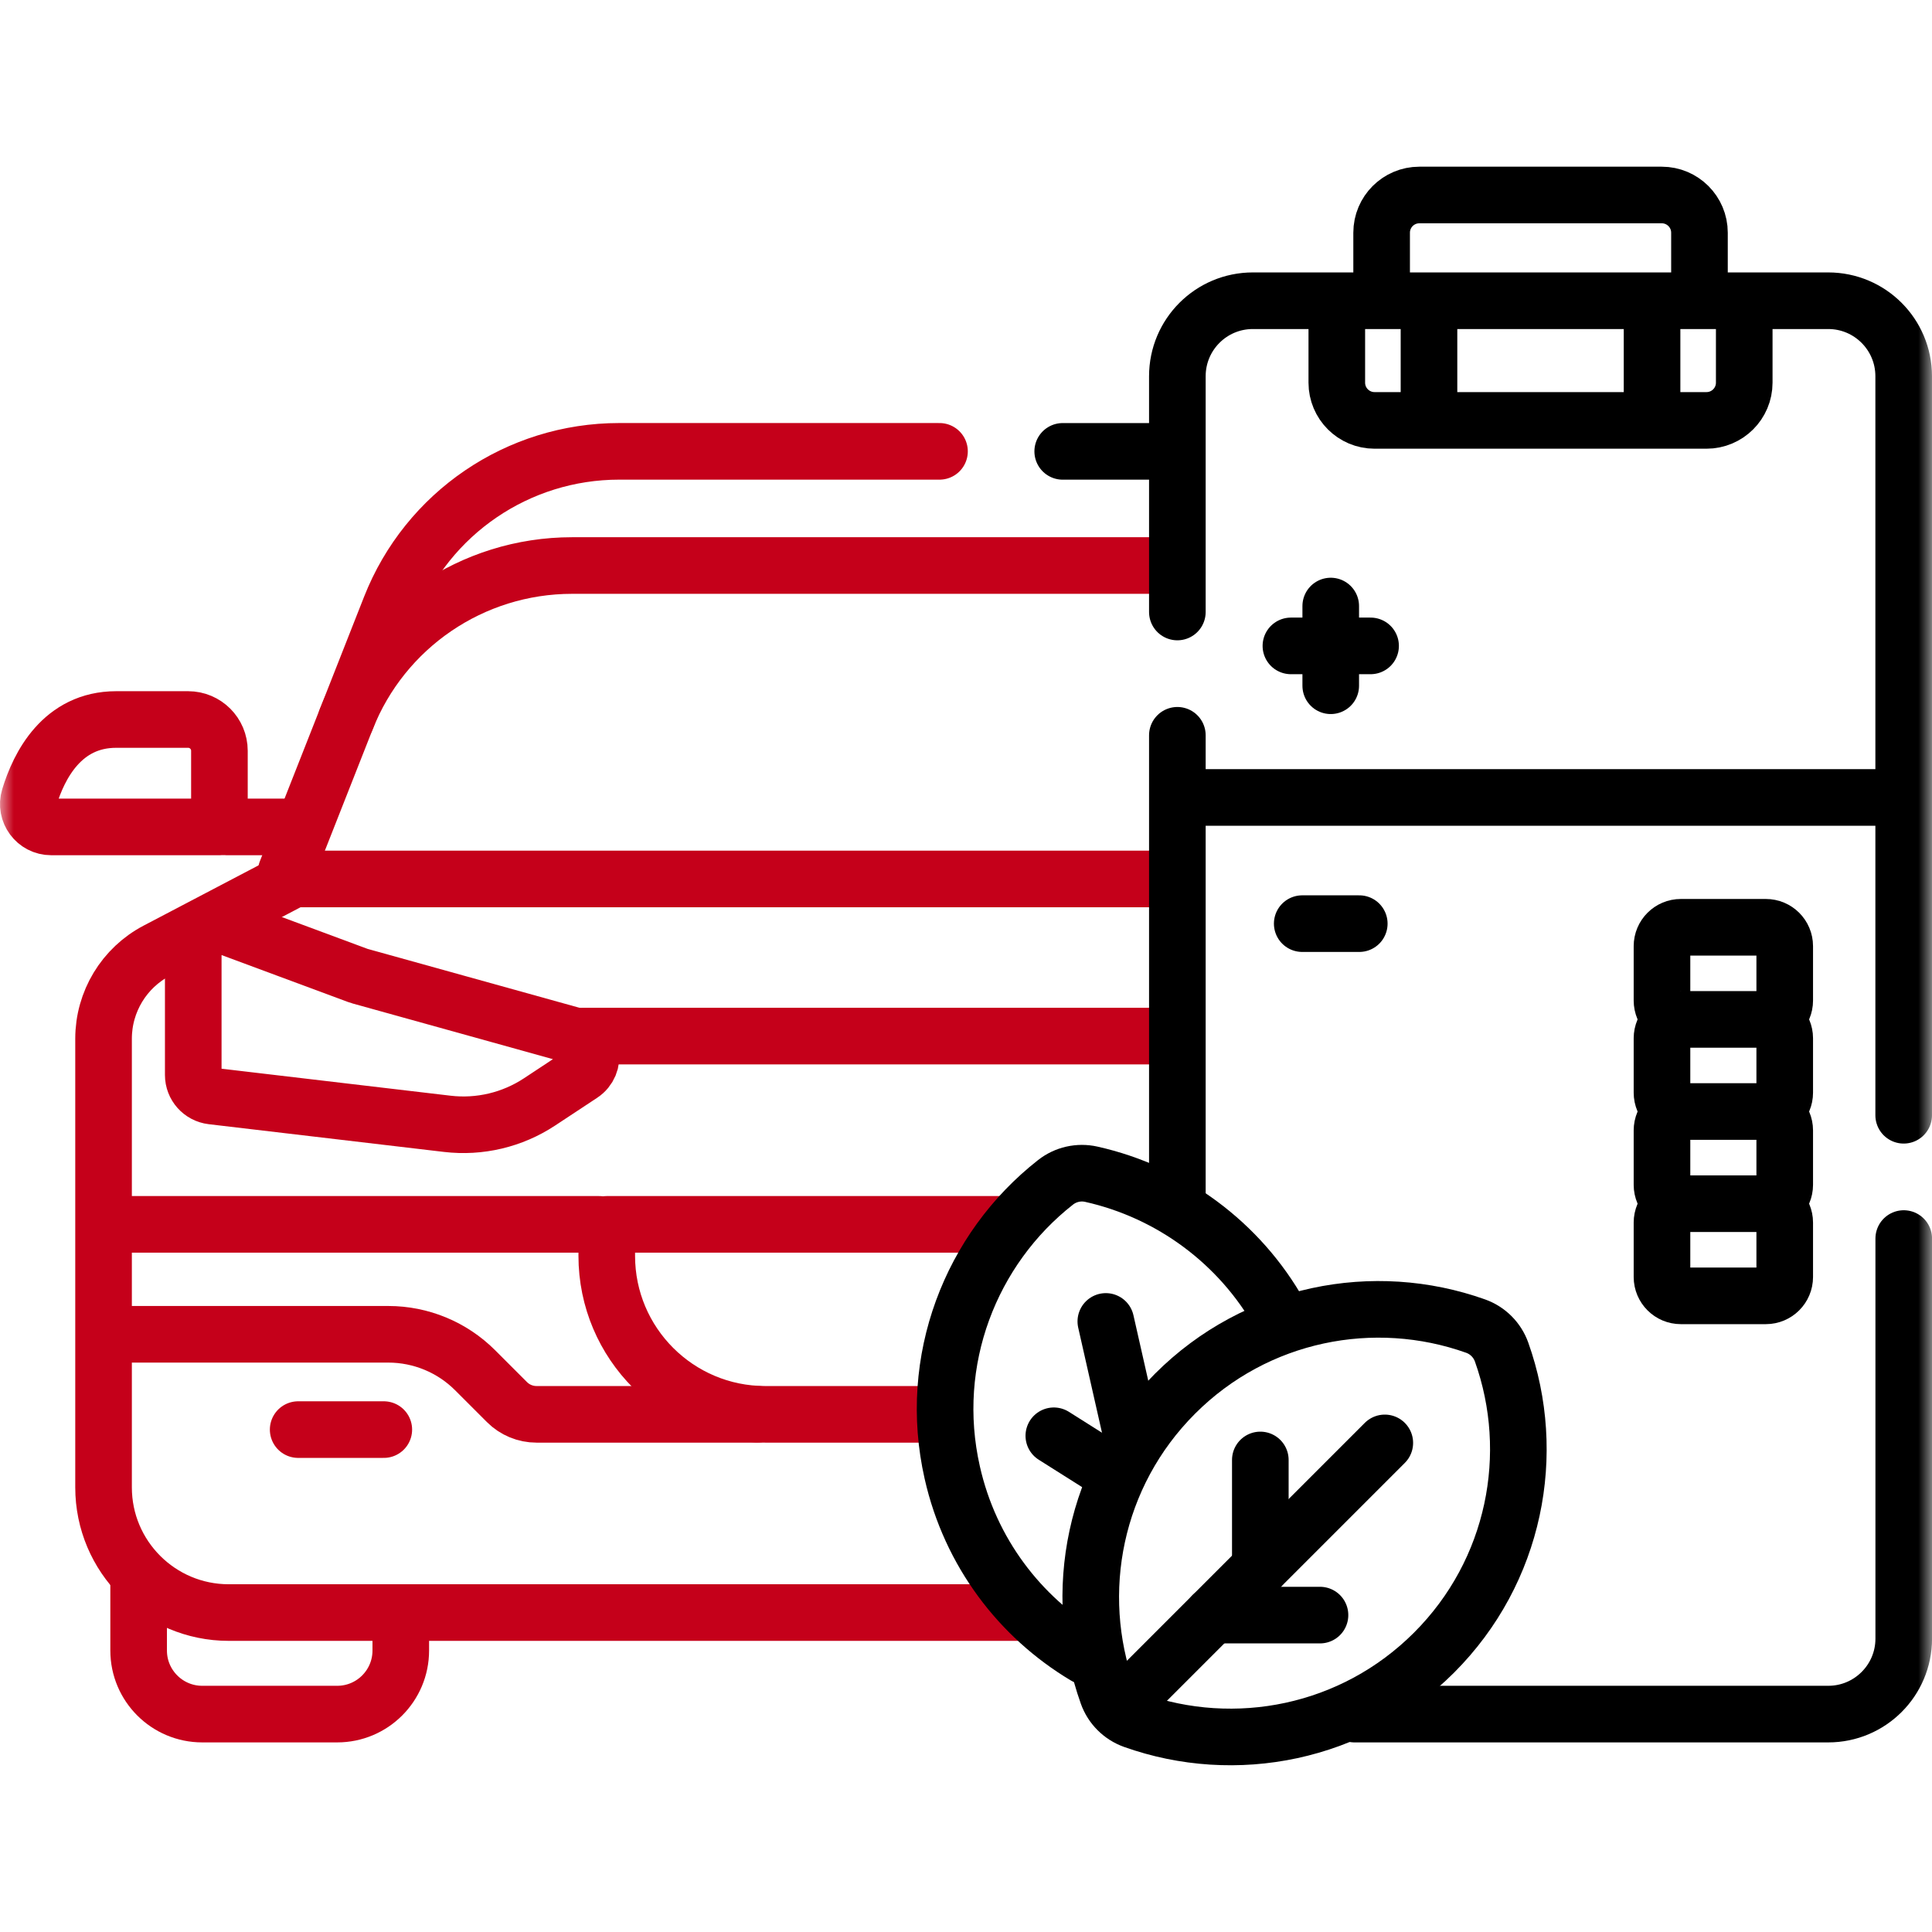
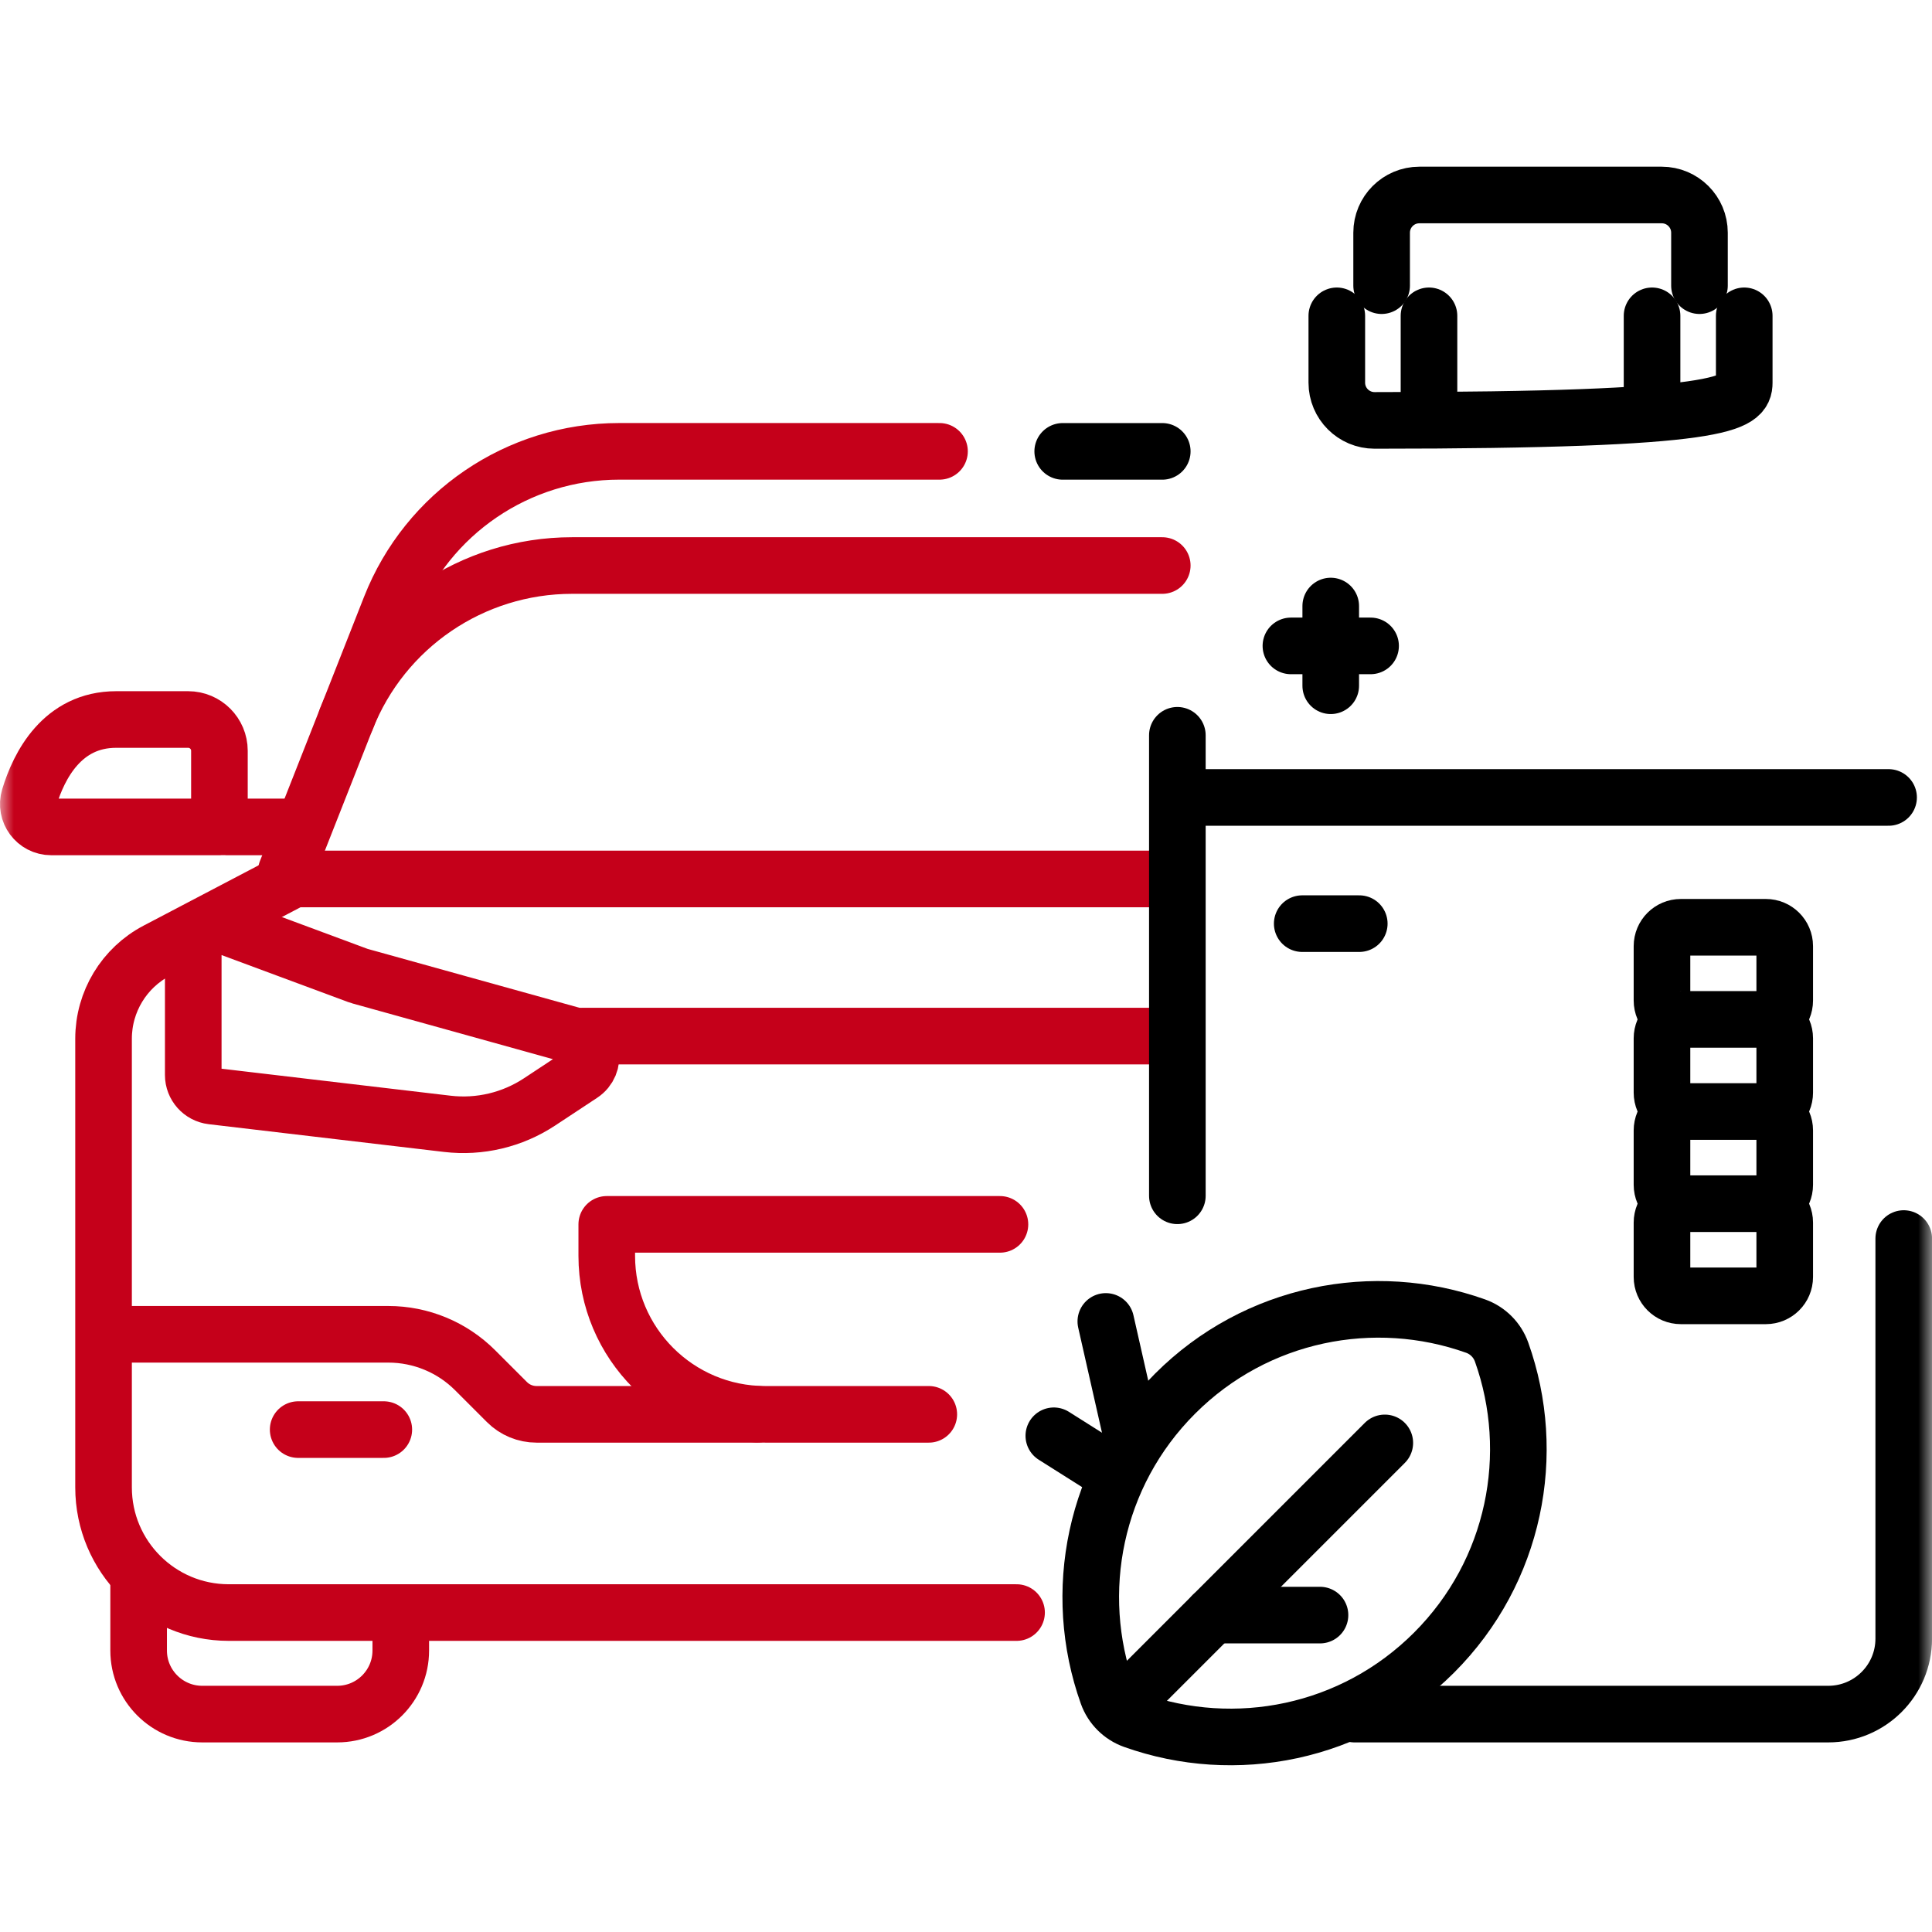
<svg xmlns="http://www.w3.org/2000/svg" width="70" height="70" viewBox="0 0 70 70" fill="none">
  <g clip-path="url(#clip0_4912_15365)">
    <mask id="mask0_4912_15365" style="mask-type:luminance" maskUnits="userSpaceOnUse" x="0" y="0" width="70" height="70">
      <path d="M0 7.62939e-06H70V70H0V7.62939e-06Z" fill="white" />
    </mask>
    <g mask="url(#mask0_4912_15365)">
      <path d="M61.575 10.35V8.432C61.575 7.677 60.963 7.065 60.208 7.065H51.426C50.671 7.065 50.059 7.677 50.059 8.432V10.35" stroke="black" stroke-width="2.051" stroke-miterlimit="10" stroke-linecap="round" stroke-linejoin="round" />
      <path d="M42.111 16.354H38.504" stroke="black" stroke-width="2.051" stroke-miterlimit="10" stroke-linecap="round" stroke-linejoin="round" />
      <path d="M34.04 16.353H22.431C18.773 16.353 15.487 18.59 14.147 21.993L12.545 26.061" stroke="#C5001A" stroke-width="2.051" stroke-miterlimit="10" stroke-linecap="round" stroke-linejoin="round" />
      <path d="M10.371 31.576L12.544 26.061C13.868 22.699 17.114 20.49 20.726 20.49H42.111" stroke="#C5001A" stroke-width="2.051" stroke-miterlimit="10" stroke-linecap="round" stroke-linejoin="round" />
      <path d="M14.521 58.7V59.802C14.521 61.073 13.49 62.105 12.218 62.105H7.327C6.056 62.105 5.023 61.073 5.023 59.802V57.313" stroke="#C5001A" stroke-width="2.051" stroke-miterlimit="10" stroke-linecap="round" stroke-linejoin="round" />
-       <path d="M21.711 44.361H4.299" stroke="#C5001A" stroke-width="2.051" stroke-miterlimit="10" stroke-linecap="round" stroke-linejoin="round" />
      <path d="M4.299 48.344H14.071C15.25 48.344 16.381 48.813 17.215 49.647L18.369 50.801C18.653 51.085 19.038 51.244 19.439 51.244H27.453" stroke="#C5001A" stroke-width="2.051" stroke-miterlimit="10" stroke-linecap="round" stroke-linejoin="round" />
      <path d="M42.111 31.846H10.637L5.682 34.444C4.495 35.066 3.752 36.295 3.752 37.634V53.89C3.752 56.395 5.783 58.426 8.288 58.426H36.832" stroke="#C5001A" stroke-width="2.051" stroke-miterlimit="10" stroke-linecap="round" stroke-linejoin="round" />
      <path d="M10.803 51.797H13.906" stroke="#C5001A" stroke-width="2.051" stroke-miterlimit="10" stroke-linecap="round" stroke-linejoin="round" />
      <path d="M7.002 34.234V38.949C7.002 39.339 7.294 39.667 7.681 39.713L16.207 40.718C17.378 40.856 18.561 40.575 19.546 39.926L21.069 38.921C21.62 38.558 21.487 37.715 20.851 37.538L13.036 35.366C13.015 35.361 12.995 35.354 12.974 35.346L8.039 33.514C7.536 33.327 7.002 33.699 7.002 34.234Z" stroke="#C5001A" stroke-width="2.051" stroke-miterlimit="10" stroke-linecap="round" stroke-linejoin="round" />
      <path d="M21.125 37.539H42.112" stroke="#C5001A" stroke-width="2.051" stroke-miterlimit="10" stroke-linecap="round" stroke-linejoin="round" />
      <path d="M7.95 29.961H1.856C1.298 29.961 0.9 29.423 1.062 28.89C1.412 27.738 2.256 26.069 4.209 26.069H6.817C7.442 26.069 7.95 26.576 7.95 27.202V29.961Z" stroke="#C5001A" stroke-width="2.051" stroke-miterlimit="10" stroke-linecap="round" stroke-linejoin="round" />
      <path d="M8.223 29.961H10.8" stroke="#C5001A" stroke-width="2.051" stroke-miterlimit="10" stroke-linecap="round" stroke-linejoin="round" />
      <path d="M33.652 51.244H27.727C24.555 51.244 21.984 48.673 21.984 45.502V44.361H36.23" stroke="#C5001A" stroke-width="2.051" stroke-miterlimit="10" stroke-linecap="round" stroke-linejoin="round" />
      <path d="M51.775 11.443V14.685" stroke="black" stroke-width="2.051" stroke-miterlimit="10" stroke-linecap="round" stroke-linejoin="round" />
      <path d="M59.857 14.685V11.443" stroke="black" stroke-width="2.051" stroke-miterlimit="10" stroke-linecap="round" stroke-linejoin="round" />
-       <path d="M48.435 11.443V13.865C48.435 14.62 49.048 15.232 49.803 15.232H61.829C62.584 15.232 63.197 14.62 63.197 13.865V11.443" stroke="black" stroke-width="2.051" stroke-miterlimit="10" stroke-linecap="round" stroke-linejoin="round" />
+       <path d="M48.435 11.443V13.865C48.435 14.62 49.048 15.232 49.803 15.232C62.584 15.232 63.197 14.62 63.197 13.865V11.443" stroke="black" stroke-width="2.051" stroke-miterlimit="10" stroke-linecap="round" stroke-linejoin="round" />
      <path d="M68.427 28.893H43.205" stroke="black" stroke-width="2.051" stroke-miterlimit="10" stroke-linecap="round" stroke-linejoin="round" />
-       <path d="M68.974 40.408V13.631C68.974 12.12 67.75 10.896 66.24 10.896H45.393C43.882 10.896 42.658 12.12 42.658 13.631V22.174" stroke="black" stroke-width="2.051" stroke-miterlimit="10" stroke-linecap="round" stroke-linejoin="round" />
      <path d="M68.976 44.875V59.371C68.976 60.88 67.752 62.105 66.241 62.105H49.076" stroke="black" stroke-width="2.051" stroke-miterlimit="10" stroke-linecap="round" stroke-linejoin="round" />
      <path d="M42.658 43.326V26.641" stroke="black" stroke-width="2.051" stroke-miterlimit="10" stroke-linecap="round" stroke-linejoin="round" />
      <path d="M48.215 21.958V24.846" stroke="black" stroke-width="2.051" stroke-miterlimit="10" stroke-linecap="round" stroke-linejoin="round" />
      <path d="M49.659 23.402H46.772" stroke="black" stroke-width="2.051" stroke-miterlimit="10" stroke-linecap="round" stroke-linejoin="round" />
      <path d="M49.249 33.465H47.182" stroke="black" stroke-width="2.051" stroke-miterlimit="10" stroke-linecap="round" stroke-linejoin="round" />
-       <path d="M39.321 60.004C36.958 58.592 35.156 56.251 34.502 53.354C33.583 49.292 35.17 45.248 38.243 42.839C38.61 42.55 39.086 42.443 39.541 42.545C42.411 43.188 44.918 45.028 46.374 47.631" stroke="black" stroke-width="2.051" stroke-miterlimit="10" stroke-linecap="round" stroke-linejoin="round" />
      <path d="M41.004 52.022L40.066 47.878" stroke="black" stroke-width="2.051" stroke-miterlimit="10" stroke-linecap="round" stroke-linejoin="round" />
      <path d="M40.342 53.385L38.182 52.021" stroke="black" stroke-width="2.051" stroke-miterlimit="10" stroke-linecap="round" stroke-linejoin="round" />
      <path d="M51.958 59.878C49.013 62.823 44.746 63.639 41.068 62.327C40.629 62.17 40.283 61.824 40.127 61.385C38.814 57.707 39.63 53.44 42.575 50.495C45.52 47.55 49.786 46.735 53.465 48.047C53.904 48.204 54.249 48.549 54.406 48.989C55.718 52.667 54.903 56.934 51.958 59.878Z" stroke="black" stroke-width="2.051" stroke-miterlimit="10" stroke-linecap="round" stroke-linejoin="round" />
      <path d="M40.695 61.758L50.174 52.279" stroke="black" stroke-width="2.051" stroke-miterlimit="10" stroke-linecap="round" stroke-linejoin="round" />
      <path d="M43.934 58.518H47.826" stroke="black" stroke-width="2.051" stroke-miterlimit="10" stroke-linecap="round" stroke-linejoin="round" />
-       <path d="M45.664 56.789V52.897" stroke="black" stroke-width="2.051" stroke-miterlimit="10" stroke-linecap="round" stroke-linejoin="round" />
      <path d="M60.9 36.935C60.523 36.935 60.217 36.63 60.217 36.252V34.28C60.217 33.903 60.523 33.597 60.9 33.597H63.98C64.358 33.597 64.664 33.903 64.664 34.28V36.252C64.664 36.63 64.358 36.935 63.98 36.935" stroke="black" stroke-width="2.051" stroke-miterlimit="10" stroke-linecap="round" stroke-linejoin="round" />
      <path d="M60.9 40.273C60.523 40.273 60.217 39.968 60.217 39.59V37.618C60.217 37.241 60.523 36.935 60.9 36.935H63.98C64.358 36.935 64.664 37.241 64.664 37.618V39.59C64.664 39.968 64.358 40.273 63.98 40.273" stroke="black" stroke-width="2.051" stroke-miterlimit="10" stroke-linecap="round" stroke-linejoin="round" />
      <path d="M60.9 43.611C60.523 43.611 60.217 43.305 60.217 42.928V40.956C60.217 40.579 60.523 40.273 60.9 40.273H63.98C64.358 40.273 64.664 40.579 64.664 40.956V42.928C64.664 43.305 64.358 43.611 63.98 43.611" stroke="black" stroke-width="2.051" stroke-miterlimit="10" stroke-linecap="round" stroke-linejoin="round" />
      <path d="M63.98 46.951H60.9C60.523 46.951 60.217 46.645 60.217 46.268V44.296C60.217 43.919 60.523 43.612 60.9 43.612H63.98C64.358 43.612 64.664 43.919 64.664 44.296V46.268C64.664 46.645 64.358 46.951 63.98 46.951Z" stroke="black" stroke-width="2.051" stroke-miterlimit="10" stroke-linecap="round" stroke-linejoin="round" />
    </g>
  </g>
  <defs>
    <clipPath id="clip0_4912_15365">
      <rect width="70" height="70" fill="white" />
    </clipPath>
  </defs>
</svg>